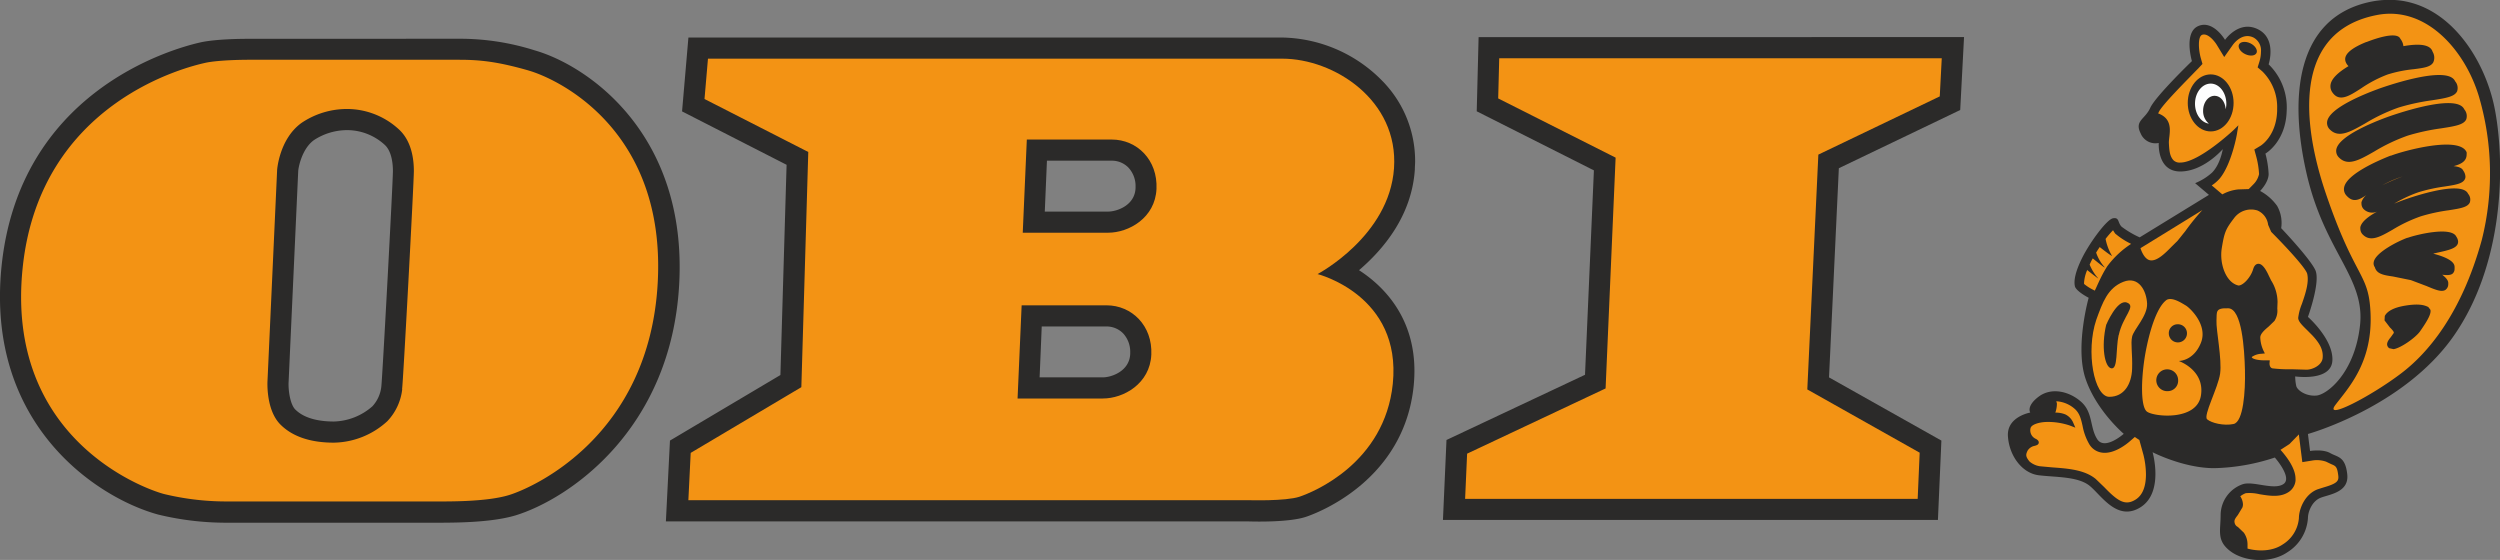
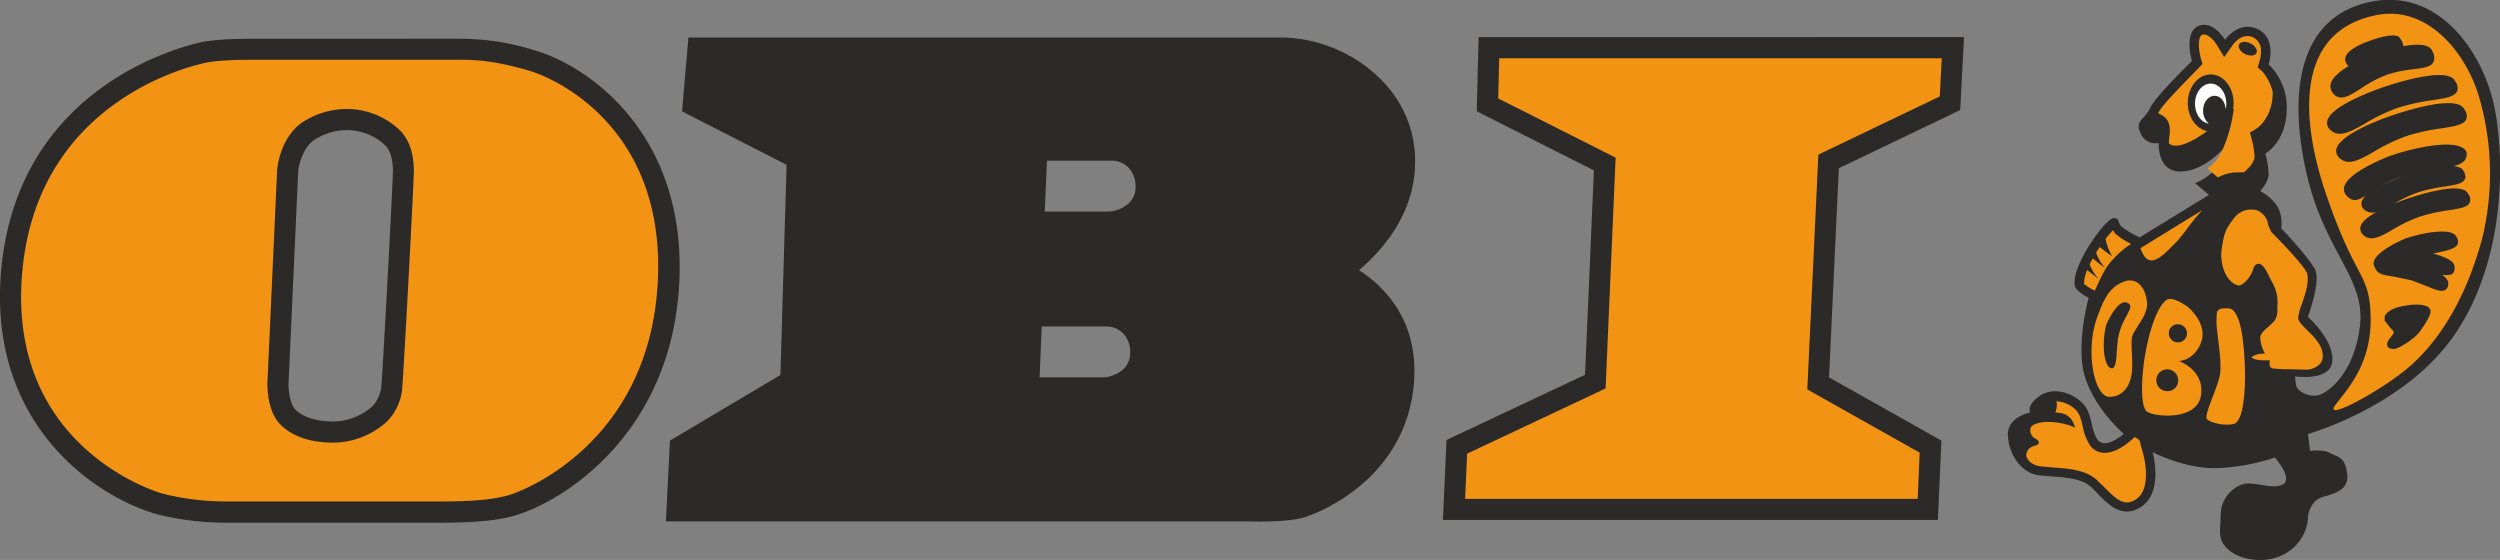
<svg xmlns="http://www.w3.org/2000/svg" id="_1" data-name="1" viewBox="0 0 613.62 137.44">
  <rect x="0" y="0" width="613.62" height="137.44" fill="#808080" stroke="none" />
  <defs>
    <style>.cls-1{fill:#2b2a29;}.cls-1,.cls-2,.cls-3{fill-rule:evenodd;}.cls-2{fill:#f39314;}.cls-3{fill:#fefefe;}</style>
  </defs>
  <path class="cls-1" d="M530.71,358.39c-3.65,1.57-1.57,8.61-1.57,8.61s-8.93,8.61-10.23,11.48-3.92,3.13-2.35,6.26a3.92,3.92,0,0,0,4.44,2.35s-.46,7,5.28,7,10.43-5.48,10.43-5.48-.56,3.67-2.61,5.74a14.2,14.2,0,0,1-4.17,2.61l3.39,2.87-17,10.43a23,23,0,0,1-4.43-2.61c-1-1-.52-2.34-2.09-2.08s-5.74,6-7.56,9.65-2.09,5.73-1.83,7,3.39,2.87,3.39,2.87-3.39,12-.78,19.82,9.39,13.57,9.39,13.57-4.69,4.17-6.52,1.3-1-6.52-3.91-9.13-7.31-3.65-10.44-1.3-2.08,3.91-2.08,3.91-5.74,1-5.48,5.74,3.39,9.13,7.56,9.65,9.65.26,12.52,2.61,6.79,8.87,12.52,5.21S519.49,463,519.49,463s7.57,3.91,15.13,3.91a50.41,50.41,0,0,0,14.87-2.61s4.44,5,2.09,6.53-7.31-.79-9.91,0a8.06,8.06,0,0,0-5.48,7.56c0,3.91-1.05,6.26,2.35,8.87s9.91,3.13,14.08.26a10.7,10.7,0,0,0,5-8.35c0-1.56,1-4.17,3.13-5s7-1.31,6.52-5.74-2.35-4.18-4.18-5.22-4.95-.52-4.95-.52l-.52-4.17s23.47-6.52,35.73-24,12.78-41.74,10.17-55.56c-2.31-12.3-11.45-26.86-25.73-27h-.19a23.43,23.43,0,0,0-5.38.65c-17.47,4.18-19.3,23.22-14.87,42.26s14.35,25.3,13.05,37-8.09,17-10.7,17.22-4.69-1.31-4.95-2.35a11.5,11.5,0,0,1-.26-2.35s8.87,1.31,9.13-3.91-6-10.7-6-10.7,3.13-8.6,1.82-11.47S551.05,408,551.05,408a8.47,8.47,0,0,0-1-5.47,12.22,12.22,0,0,0-4.17-3.66s2.09-2.09,2.09-4.17a23.22,23.22,0,0,0-.79-5s5-2.86,5.22-10.43a14.75,14.75,0,0,0-4.43-11.48s2.08-6.26-2.61-8.6-8.09,2.6-8.09,2.6S534.36,356.83,530.71,358.39Z" transform="translate(8.86 -352)" />
  <path class="cls-2" d="M539.46,405.58c-2.06,2.7-2.36,3.45-3,7.39a10.57,10.57,0,0,0-.12,1.6c0,3.37,1.58,6.93,4.24,7.51,1.14,0,3-2,3.59-4,.25-.85.67-1.29,1.23-1.33.32,0,1.25-.08,2.6,2.89l.59,1.2a10.11,10.11,0,0,1,1.57,5.26l-.06,1.67a4.62,4.62,0,0,1-.7,3L548,432.13c-1,.84-2.08,1.78-2.08,2.71a8.38,8.38,0,0,0,.75,3.16l.37.75-.82.08a4.53,4.53,0,0,0-2.4.8c.09.55,1.93.89,3.78.81l.65,0-.06.66s-.09,1.11.7,1.31a32.81,32.81,0,0,0,4.71.22l3.33.1c1.6.15,4.11-1,4.3-2.85.2-2.12-.85-3.74-2.5-5.53l-1.23-1.24c-1.41-1.37-2.27-2.25-2.27-3.09a12.87,12.87,0,0,1,.9-3.41c.81-2.34,1.81-5.25,1.31-7.4-.3-1.29-4.66-6.1-8.84-10.3l-.75-1.72a4.4,4.4,0,0,0-2.63-3.53A5.19,5.19,0,0,0,539.46,405.58Z" transform="translate(8.86 -352)" />
  <path class="cls-2" d="M538.09,427.67c-3.31-.12-2.8.89-2.92,3.06s1.39,9.53.89,13-4.2,10.3-3.18,11.19,4.07,1.66,6.48,1.15,2.93-8,2.8-13.23S541.4,427.8,538.09,427.67Z" transform="translate(8.86 -352)" />
  <path class="cls-2" d="M511.15,434.27c-.72,3.32-.13,8.39-1.78,8.14s-2.54-5.34-1.27-10.68c0,0,2.67-6.36,5.08-5.47s-1,3.31-2,8Zm3.31.38c.38-1.78,3.81-5.08,3.68-8.13s-2-6.87-5.85-5.34-5.08,5.08-6.61,9.28c-2.67,7.88-.51,18.94,3.18,18.94s5.47-3.18,5.6-6.86S514.07,436.43,514.46,434.65Z" transform="translate(8.86 -352)" />
  <path class="cls-2" d="M523.34,448a2.68,2.68,0,1,1,2.42-2.67,2.55,2.55,0,0,1-2.42,2.67Zm2.23-16.41a2.23,2.23,0,1,1-2.1,2.23,2.17,2.17,0,0,1,2.1-2.23Zm.44,9s3.56,0,5.34-4.45-2.8-8.64-3.69-9.15-3.3-2.16-4.7-1.4c-2.16,1.52-3.94,6.48-5.09,12.33s-1.52,13.86.26,15.13,12.2,2.29,13.22-3.94S526,440.64,526,440.64Z" transform="translate(8.86 -352)" />
  <path class="cls-2" d="M496,451a2.45,2.45,0,0,1,0,.27,6.75,6.75,0,0,1-.38,2,6.47,6.47,0,0,1,2.44.44,4,4,0,0,1,1.93,2l.54,1.26-1.28-.5a16.63,16.63,0,0,0-5.84-.9c-1.72.05-3.66.6-3.88,1.52a2.29,2.29,0,0,0,1.35,2.65c.23.14.72.42.67.92s-.51.63-1,.77a2.58,2.58,0,0,0-1.76,1.22c-.47,1-.46,1.44.49,2.62a5,5,0,0,0,2.55,1.17l3.06.28c3.87.28,7.88.58,10.63,2.83l2.08,2c3.37,3.49,5.18,4.68,7.75,3.05,2-1.27,2.51-3.83,2.51-6.17a20.7,20.7,0,0,0-.62-4.81l-1-3.63-.67-.43-.44-.31-1.15,1c-.62.55-3.85,3.27-6.88,2.85a4.28,4.28,0,0,1-3.11-2,13.93,13.93,0,0,1-1.69-4.59c-.39-1.7-.7-3-1.83-4.07a7.46,7.46,0,0,0-4.62-1.95Z" transform="translate(8.86 -352)" />
  <path class="cls-2" d="M510.3,409.32c-.05-.05-.29-.45-.52-.81a22.85,22.85,0,0,0-1.83,2.13,13,13,0,0,0,1.45,3.94c.66.8-1.45-.81-2.89-1.94-.3.44-.6.89-.88,1.36a10.34,10.34,0,0,0,1.82,3.28c1.05,1.12-1.18-.66-2.65-1.86-.16.29-.32.58-.46.87s-.19.43-.3.65a11.56,11.56,0,0,0,1.88,3.13c.9.89-1.12-.7-2.48-1.79a9.15,9.15,0,0,0-.77,3.1s0,.17,0,.31a11.16,11.16,0,0,0,2.18,1.41l.43.23c.22-.19,1.38-3.36,3.1-6a22.72,22.72,0,0,1,5.84-5.47A17.92,17.92,0,0,1,510.3,409.32Z" transform="translate(8.86 -352)" />
-   <path class="cls-2" d="M546.44,369.54l-1.17-1,.46-1.48a8.49,8.49,0,0,0,.36-2.37,3.59,3.59,0,0,0-1.8-3.46c-2.79-1.39-4.93,1.52-5.16,1.86L537.07,366,535.24,363c-.54-.88-2.23-3-3.62-2.44-1.07.46-.87,3.77-.26,5.84l.37,1.29-.93,1c-3.35,3.45-9,9.1-9.79,10.82a3.24,3.24,0,0,1-.17.32c4.18,1.53,2.55,5.47,2.65,7.32s.21,3.14,1.09,4.15a2.13,2.13,0,0,0,1.7.6c4.56,0,12.92-7.83,13-7.9l1.27-1.25-.3,1.75c0,.32-1.36,7.82-4.3,11.34a9.59,9.59,0,0,1-1.94,1.67l2.6,2.2a10.23,10.23,0,0,1,3.93-1.22l2.54-.08,1.12-1.13a5.08,5.08,0,0,0,1.42-2.55,20.65,20.65,0,0,0-.7-4.34l-.46-1.69,1.51-.91c.15-.09,3.88-2.42,4.09-8.53v-.53A12.29,12.29,0,0,0,546.44,369.54Z" transform="translate(8.86 -352)" />
+   <path class="cls-2" d="M546.44,369.54l-1.17-1,.46-1.48a8.49,8.49,0,0,0,.36-2.37,3.59,3.59,0,0,0-1.8-3.46c-2.79-1.39-4.93,1.52-5.16,1.86L537.07,366,535.24,363c-.54-.88-2.23-3-3.62-2.44-1.07.46-.87,3.77-.26,5.84l.37,1.29-.93,1c-3.35,3.45-9,9.1-9.79,10.82a3.24,3.24,0,0,1-.17.32c4.18,1.53,2.55,5.47,2.65,7.32a2.13,2.13,0,0,0,1.7.6c4.56,0,12.92-7.83,13-7.9l1.27-1.25-.3,1.75c0,.32-1.36,7.82-4.3,11.34a9.59,9.59,0,0,1-1.94,1.67l2.6,2.2a10.23,10.23,0,0,1,3.93-1.22l2.54-.08,1.12-1.13a5.08,5.08,0,0,0,1.42-2.55,20.65,20.65,0,0,0-.7-4.34l-.46-1.69,1.51-.91c.15-.09,3.88-2.42,4.09-8.53v-.53A12.29,12.29,0,0,0,546.44,369.54Z" transform="translate(8.86 -352)" />
  <path class="cls-2" d="M518.84,415.88c1.71.34,3.78-1.76,5.43-3.45l1.35-1.33,1.92-2.4a55,55,0,0,1,4.17-5.14c-5.52,3.41-15.19,9.35-15.19,9.35S517.27,415.56,518.84,415.88Z" transform="translate(8.86 -352)" />
  <path class="cls-1" d="M539.37,377.26c0-3.87-2.52-7-5.62-7s-5.63,3.15-5.63,7,2.52,7,5.63,7S539.37,381.14,539.37,377.26Z" transform="translate(8.86 -352)" />
  <path class="cls-3" d="M531.89,379.18c0-2,1.25-3.66,2.79-3.66s2.61,1.45,2.75,3.29a5.94,5.94,0,0,0,.16-1.35c0-2.72-1.72-4.94-3.84-4.94s-3.85,2.22-3.85,4.94c0,2.54,1.49,4.6,3.41,4.89A4,4,0,0,1,531.89,379.18Z" transform="translate(8.86 -352)" />
  <path class="cls-1" d="M545,365c-.35.73-1.6.85-2.79.28s-1.86-1.64-1.51-2.36,1.61-.86,2.79-.29S545.34,364.31,545,365Z" transform="translate(8.86 -352)" />
  <path class="cls-2" d="M561.87,399.07c7.42,22,10.8,19.61,11.13,30.29.37,11.88-5.61,18-8.62,22s8.71-2.08,16.15-7.74c6.39-4.85,14.71-14.41,19.75-32.68a67,67,0,0,0-.72-35.35c-3.47-11.46-13.11-22.26-25.08-19.89C550.15,360.5,559,390.49,561.87,399.07Z" transform="translate(8.86 -352)" />
  <path class="cls-1" d="M581.61,427c-3.15.5-4.59,1.5-5.13,2.56l-.06,1.08,1.32,1.73c.5.5,1.06,1.07.94,1.37l-.71,1c-.59.73-1.49,1.82-.42,2.72l1.08.24c1.76-.24,5.43-2.84,6.5-4.36,2.06-2.94,2.78-4.44,2.55-5.31l-.52-.67c-1-.51-2.41-.86-5.55-.36Zm.44-16.65h0c-2.29.84-7.55,3.46-8.24,5.78a2.14,2.14,0,0,0-.08.54,1.64,1.64,0,0,0,.31.92c.46,1.67,2.21,1.95,4.43,2.27l4.43.9,3.86,1.46c2.13.89,3.66,1.54,4.61.93a1.71,1.71,0,0,0,.69-1.48,1,1,0,0,0,0-.24c0-.62-.6-1.31-1.49-2,1.11.14,2.1.17,2.61-.32a1.55,1.55,0,0,0,.43-1.14,4.26,4.26,0,0,0,0-.47c0-1.59-2.9-2.64-5.25-3.24l1.09-.26c2.58-.56,4.44-1,4.92-2.11a1.51,1.51,0,0,0,.11-.56,2.29,2.29,0,0,0-.43-1.22c-1.18-2.62-9.79-.53-12,.28Zm-1.28-15h0a48,48,0,0,0-4.88,2.11,26.75,26.75,0,0,1,4.9-2.12ZM578,390.21c2.87-1.13,16.84-5,18.57-.83a3.23,3.23,0,0,1,0,.53c0,1.63-1.29,2.37-3.2,2.87,1.13.11,2.06.4,2.39,1.13a2.73,2.73,0,0,1,.52,1.45,1.31,1.31,0,0,1-.13.59c-.5,1.13-2.25,1.41-4.91,1.82a40.92,40.92,0,0,0-6.45,1.4,32.14,32.14,0,0,0-6,2.81c.76-.31,1.5-.6,2.14-.83h0c.59-.22,14.35-5.21,16-1.58a2.18,2.18,0,0,1,.42,2.13c-.52,1.18-2.38,1.47-5.19,1.91a43.25,43.25,0,0,0-6.86,1.49,36.37,36.37,0,0,0-6.87,3.26c-3,1.73-5.43,3.1-7.3,1.26a2,2,0,0,1-.65-1.45,2.48,2.48,0,0,1,0-.41c.29-1.34,2-2.67,4.14-3.83a3,3,0,0,1-3.23-.51,1.91,1.91,0,0,1-.63-1.39,1.68,1.68,0,0,1,0-.4,3.74,3.74,0,0,1,1.22-1.77c-1.8,1.22-3.24,1.94-4.83.22a2.29,2.29,0,0,1-.63-2.17c.72-3.19,8.18-6.45,11.36-7.7Zm-1-9.44h0c-3.49,1.28-11.7,4.61-12.4,7.83a2.21,2.21,0,0,0,.7,2.12c2.17,2.14,5,.52,8.59-1.53a44.31,44.31,0,0,1,8.24-3.91,52.73,52.73,0,0,1,8.22-1.78c3.33-.52,5.53-.86,6.13-2.22a2.54,2.54,0,0,0-.49-2.44c-1.92-4.26-18.29,1.68-19,1.93Zm-2.24-6.89h0c-3.5,1.28-11.7,4.6-12.4,7.82a2.23,2.23,0,0,0,.69,2.13c2.17,2.14,5,.52,8.59-1.52a44,44,0,0,1,8.24-3.92,53.22,53.22,0,0,1,8.22-1.78c3.33-.52,5.53-.86,6.14-2.22a2.54,2.54,0,0,0-.5-2.45c-1.92-4.25-18.28,1.68-19,1.94ZM572,362.32c1.23-.49,7.45-2.86,8.31-.78a3.44,3.44,0,0,1,.74,1.79c4.17-.75,6.67-.32,7.17,1.38a2.79,2.79,0,0,1,.17,2.58c-.65,1.17-2.41,1.39-4.85,1.7a31.64,31.64,0,0,0-6.39,1.3,30.59,30.59,0,0,0-6.51,3.42c-2.84,1.83-5.3,3.41-7,1a2.58,2.58,0,0,1-.5-1.51,2.68,2.68,0,0,1,.07-.62c.32-1.37,1.83-2.83,4.37-4.35a2.65,2.65,0,0,1-.71-1.08,2,2,0,0,1-.11-.63c0-1.41,1.75-2.83,5.21-4.22Z" transform="translate(8.86 -352)" />
  <path class="cls-1" d="M581.77,427.6c-2.24.64-5.29,1.6-4.81,2.88s2.73,2.4,2.25,3.53-2.25,2.24-1.29,3,5.61-2.4,6.73-4,3.21-4.65,2.25-5.13-5.13-.32-5.13-.32ZM577,369.75c6.57-2.25,12.66-.48,10.74-4.81-.55-1.83-3.92-1.67-7.4-.93.33-.5.25-1.15-.45-2.13-.61-1.43-5.7.2-7.64,1s-5.39,2.41-4.77,4.11a1.69,1.69,0,0,0,1.37,1.23c-3.22,1.75-6.15,4.08-4.67,6.19,2.24,3.21,6.25-2.4,12.82-4.64ZM596,389.46c-1.32-3.14-13.51-.4-17.79,1.29s-13.35,5.89-10.52,8.94,4.43-2.86,14.9-5.5c7.85-2,13.92-1.06,13.41-4.73Zm.48,10.42c2.28,3.5-4.36,2.39-11.33,4.67s-11,7.2-13.58,4.66,5.71-6.09,9.61-7.52,14.12-4.42,15.3-1.81Zm-14.26,11.05c-2.88,1.06-9.19,4.46-7.73,6.41.46,2.3,4,1.5,8.55,2.9s8.32,4.2,8.42,1.45c.18-1-1.4-2.19-3.31-3.22,3,.61,5.18,1.12,4.85-.87,0-1.54-4.2-2.79-7.29-3.31,4.9-1.39,9.43-1.39,7.82-3.87-.9-2-8.35-.57-11.31.51Zm-1.31-15c3.68-1.35,13.29-4.16,14.41-1.7,2.14,3.29-4.11,2.25-10.67,4.39S574.31,405.4,571.9,403s5.37-5.74,9-7.08Zm-1.25-18.09c-8.34,2.72-13.18,8.61-16.25,5.58s6.83-7.29,11.5-9,16.88-5.29,18.3-2.16c2.72,4.18-5.22,2.86-13.55,5.58Zm2.24,6.89c-8.33,2.72-13.18,8.61-16.25,5.58s6.84-7.29,11.5-9,16.89-5.29,18.31-2.16C598.21,383.33,590.26,382,581.93,384.73Z" transform="translate(8.86 -352)" />
-   <path class="cls-2" d="M553.07,461l-2.19,1.41.33.37c1,1.16,3.36,4.05,3.36,6.72a4.89,4.89,0,0,1,0,.54,3.79,3.79,0,0,1-1.68,2.72c-2.07,1.38-4.67.95-7.18.54a10.43,10.43,0,0,0-3.35-.25,4.9,4.9,0,0,0-1.35.77,3.82,3.82,0,0,1,.66,1.94,2.36,2.36,0,0,1-.13.78l-1.14,1.89c-.5.64-.82,1.07-.82,1.56a1.48,1.48,0,0,0,.05.35,1.42,1.42,0,0,0,.79,1l1.46,1.4a5,5,0,0,1,.91,2.87c0,.18,0,.33,0,.48v.31s0,.15,0,.25c2.58.71,6.09.71,8.61-1a8.39,8.39,0,0,0,4-6.45c0-2.23,1.43-5.92,4.63-7.11l1.39-.44c3.3-.95,3.8-1.55,3.65-2.87-.27-2.23-.6-2.38-1.72-2.85l-1.27-.61a6.77,6.77,0,0,0-3.48-.27l-2.36.38s-.64-5.08-.85-6.8Z" transform="translate(8.86 -352)" />
  <path class="cls-1" d="M63.63,452.53h0c-1.31-1.33-1.76-4.84-1.65-6.79,0-.08,2.36-51.79,2.36-51.79.12-1.31,1.06-5.55,3.87-7.57a14.89,14.89,0,0,1,8.27-2.44,13.67,13.67,0,0,1,9.1,3.62c1.73,1.59,2,4.7,2,6.41,0,2.81-2.55,50.25-2.84,52.87a8.45,8.45,0,0,1-2.2,4.89,14.86,14.86,0,0,1-9.46,3.73c-3,0-7-.51-9.44-2.93Zm-11.82-91c-.79,0-7.79,0-11.67.92-7.38,1.7-44.27,12.31-48.62,54.93-3.95,38.81,23.42,56.82,38.45,60.92a70.83,70.83,0,0,0,16.5,2H98c4.77,0,13.66,0,19.68-1.8,13-4,38.16-20.9,40.16-56.65,2.06-36.88-22.33-53.75-35.52-57.51a60.81,60.81,0,0,0-18.47-2.83Z" transform="translate(8.86 -352)" />
  <path class="cls-2" d="M89.87,447.52a13.6,13.6,0,0,1-3.67,7.87,19.86,19.86,0,0,1-13.13,5.26c-5,0-9.83-1.15-13.12-4.47-3.63-3.66-3.15-10.76-3.15-10.76l2.36-51.71s.52-7.61,6-11.55a19.92,19.92,0,0,1,11.28-3.41,18.81,18.81,0,0,1,12.6,5c3.15,2.88,3.68,7.34,3.68,10.23s-2.63,52-2.89,53.55Zm31-78.22c-7.35-2.1-11.67-2.63-17-2.63h-52s-7.09,0-10.5.79S.89,376.65-3.31,417.86s28.87,53.81,34.65,55.38a65,65,0,0,0,15.13,1.84H97.08c3.94,0,13.37.15,19-1.57,6-1.84,34.39-14.44,36.49-52S128.2,371.4,120.85,369.3Z" transform="translate(8.86 -352)" />
  <path class="cls-1" d="M246.83,432.13h15.86a5.68,5.68,0,0,1,4.14,1.72,6.66,6.66,0,0,1,1.72,4.65c0,.12,0,.23,0,.35-.17,4.31-4.67,5.77-6.7,5.77H246.31c.19-4.51.35-8.25.52-12.5Zm1.28-40.69H264a5.65,5.65,0,0,1,4.14,1.73,6.63,6.63,0,0,1,1.72,4.65c0,.11,0,.22,0,.34-.17,4.32-4.67,5.77-6.7,5.77H247.58c.19-4.51.35-8.24.53-12.5Zm-88-30.23-1.56,18.13,25.66,13.11c-.17,5.53-1.38,46.75-1.52,51.6l-27.11,16.09-1,19.84h143c2.18.07,10.12.2,14.09-1.12,2.46-.82,24.06-8.68,26.45-32.13a36.55,36.55,0,0,0,.19-3.7c0-12.43-6.74-20.28-13.6-24.71,5.84-5,12.93-13.22,13.7-24.69,0-.69.07-1.37.07-2.05a28,28,0,0,0-7.8-19.46,35.2,35.2,0,0,0-24.89-10.91Z" transform="translate(8.86 -352)" />
-   <path class="cls-2" d="M263.11,409.13H242.17l1-22.88H264c6.23,0,11.32,5,11,12.12s-6.79,10.75-11.89,10.75Zm-1.27,40.69H240.9l1-22.88h20.83c6.22,0,11.32,5,11,12.11s-6.8,10.76-11.89,10.76Zm71.46-56.54c1.13-16.7-14.72-26.88-27.45-26.88H164.91l-.85,9.9,25.47,13-1.7,57.73-27.16,16.13-.57,11.61H297.64s9.05.28,12.45-.85S331,465.68,333,446.2c2.22-21.76-18.47-26.93-18.47-26.93S332.16,410,333.3,393.28Z" transform="translate(8.86 -352)" />
  <path class="cls-1" d="M354.06,361.12l-.46,18.2,28.76,14.5c-.24,5.58-1.95,44.93-2.18,50.17l-34,16-.87,19.63H466.8l.85-19.48-27.58-15.51c.25-5.38,2.17-46.12,2.41-51.34L472.27,379l.94-17.9Z" transform="translate(8.86 -352)" />
  <polygon class="cls-2" points="367.98 14.3 367.73 24.16 396.55 38.69 394.09 95.34 360.1 111.35 359.61 122.44 470.69 122.44 471.18 111.11 443.6 95.59 446.31 37.95 476.11 23.66 476.6 14.3 367.98 14.3" />
</svg>